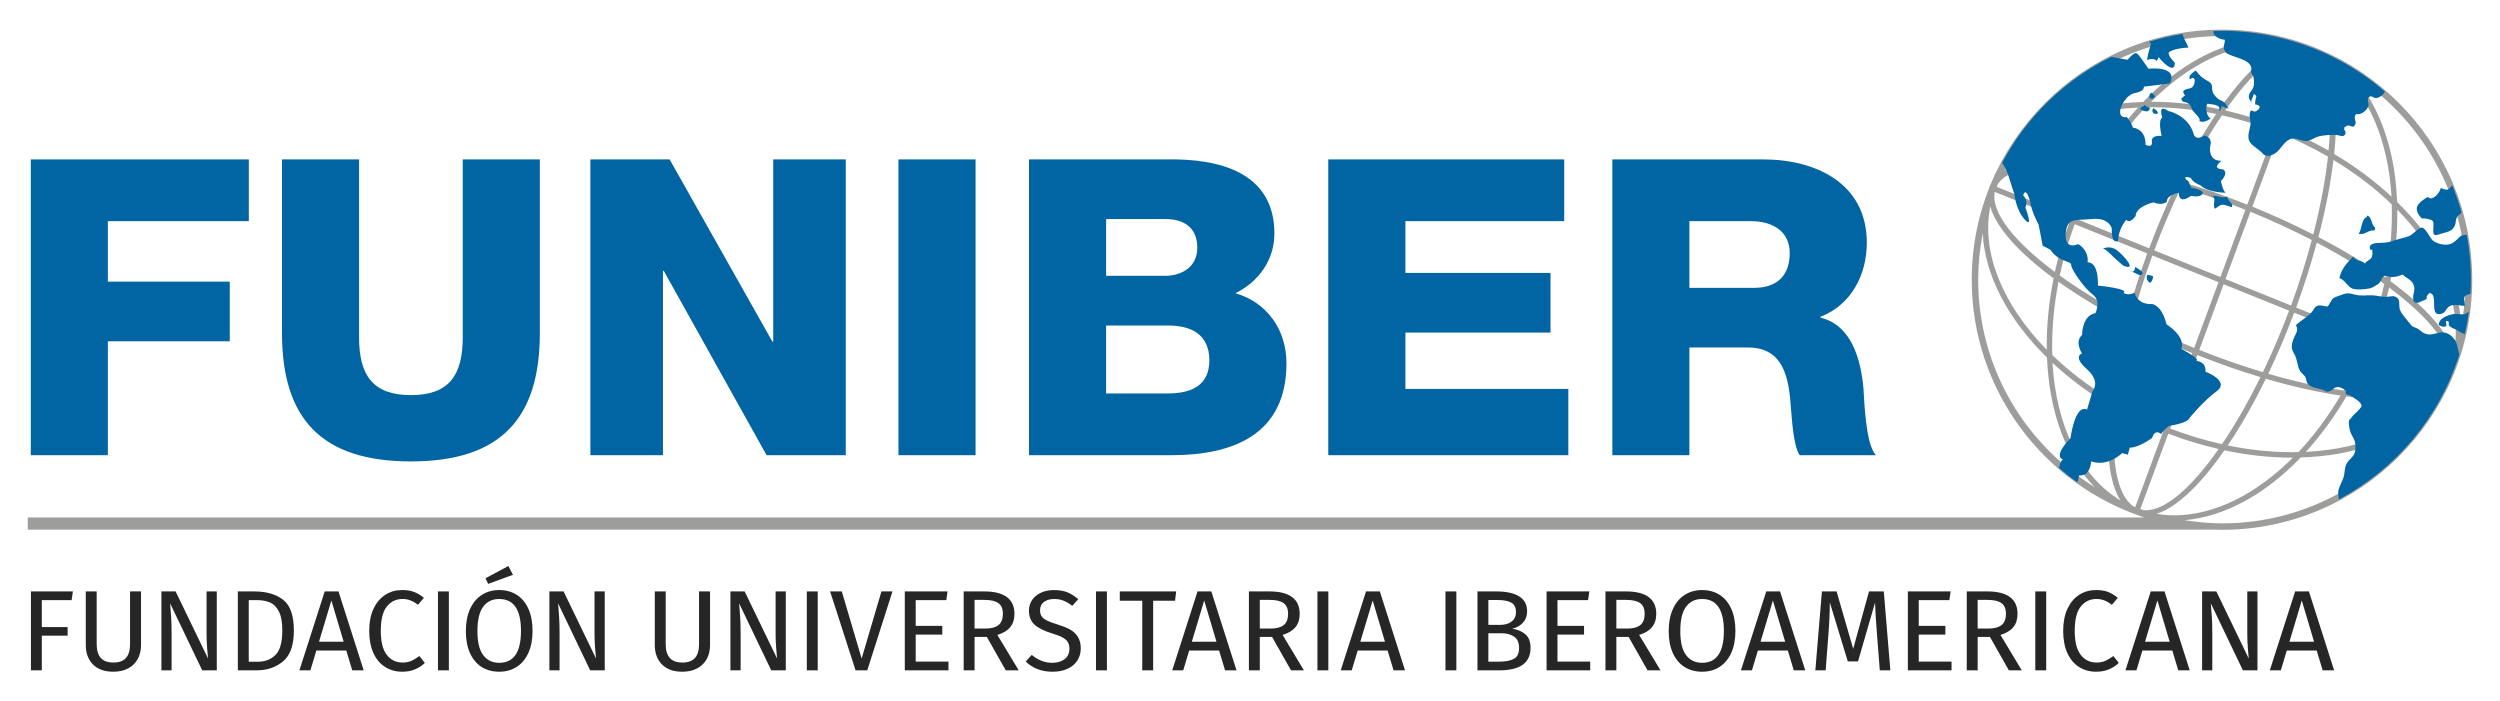
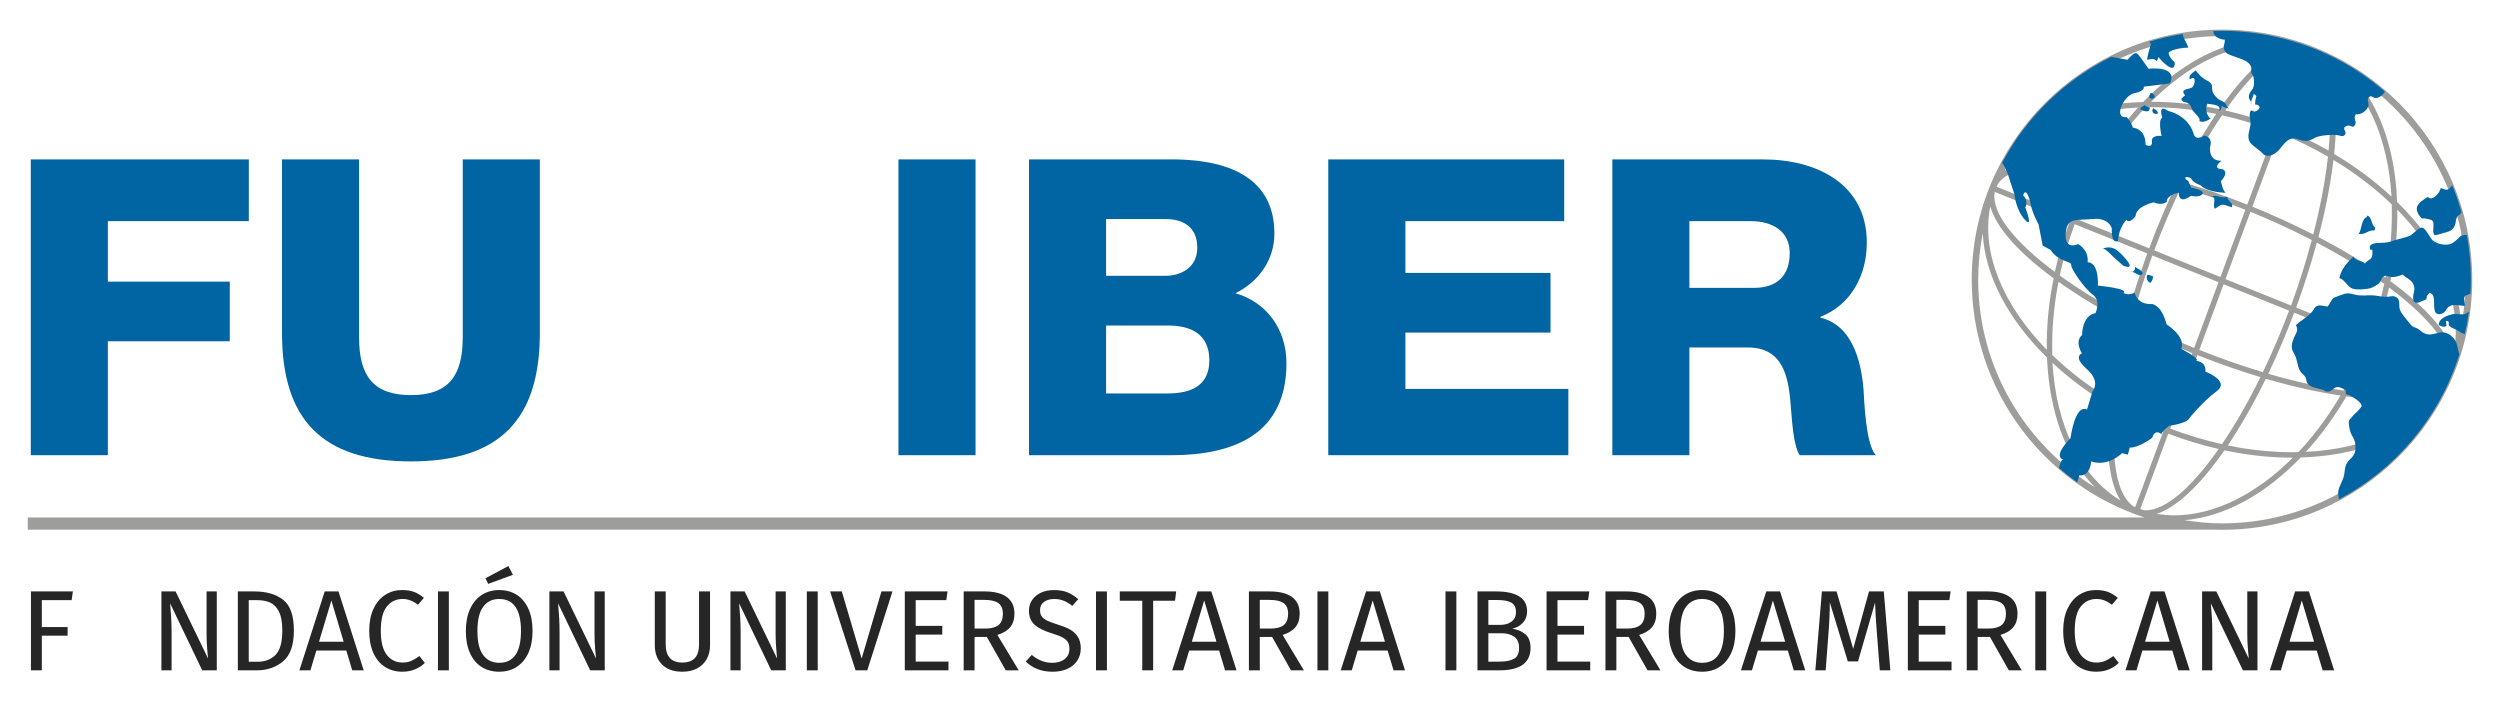
<svg xmlns="http://www.w3.org/2000/svg" width="221" height="62" viewBox="0 0 221 62" fill="none">
  <path d="M2.735 59.258V52.282H6.443L6.332 53.051H3.697V55.43H5.977V56.191H3.697V59.258H2.735Z" fill="#262626" />
-   <path d="M12.468 57.021C12.468 57.486 12.373 57.896 12.181 58.25C11.987 58.605 11.707 58.881 11.339 59.081C10.971 59.28 10.531 59.38 10.018 59.38C9.24 59.38 8.641 59.166 8.217 58.736C7.797 58.309 7.583 57.736 7.583 57.021V52.282H8.546V56.95C8.546 57.489 8.67 57.895 8.912 58.164C9.154 58.434 9.522 58.568 10.017 58.568C10.516 58.568 10.887 58.435 11.129 58.17C11.373 57.902 11.495 57.497 11.495 56.95V52.282H12.467V57.021H12.468Z" fill="#262626" />
  <path d="M19.162 59.258H17.876L15.038 53.336C15.079 53.802 15.111 54.232 15.134 54.627C15.158 55.022 15.169 55.499 15.169 56.059V59.258H14.269V52.282H15.524L18.393 58.216C18.373 58.039 18.346 57.734 18.311 57.294C18.277 56.855 18.26 56.452 18.26 56.09V52.282H19.163V59.258H19.162Z" fill="#262626" />
-   <path d="M25.022 53.016C25.66 53.507 25.979 54.412 25.979 55.735C25.979 57.024 25.66 57.934 25.022 58.463C24.385 58.993 23.608 59.258 22.696 59.258H21.025V52.282H22.485C23.54 52.282 24.385 52.526 25.022 53.016ZM21.989 53.052V58.499H22.77C23.416 58.499 23.946 58.3 24.349 57.901C24.753 57.502 24.956 56.779 24.956 55.734C24.956 54.999 24.851 54.433 24.644 54.038C24.435 53.644 24.168 53.38 23.844 53.249C23.519 53.116 23.138 53.051 22.697 53.051H21.989V53.052Z" fill="#262626" />
+   <path d="M25.022 53.016C25.66 53.507 25.979 54.412 25.979 55.735C25.979 57.024 25.66 57.934 25.022 58.463C24.385 58.993 23.608 59.258 22.696 59.258H21.025V52.282H22.485C23.54 52.282 24.385 52.526 25.022 53.016ZM21.989 53.052V58.499H22.77C23.416 58.499 23.946 58.3 24.349 57.901C24.753 57.502 24.956 56.779 24.956 55.734C24.956 54.999 24.851 54.433 24.644 54.038C24.435 53.644 24.168 53.38 23.844 53.249C23.519 53.116 23.138 53.051 22.697 53.051H21.989Z" fill="#262626" />
  <path d="M31.14 59.258L30.612 57.506H27.966L27.44 59.258H26.467L28.705 52.282H29.922L32.151 59.258H31.14ZM28.201 56.728H30.379L29.294 53.083L28.201 56.728Z" fill="#262626" />
  <path d="M36.595 52.322C36.884 52.431 37.173 52.606 37.473 52.849L36.945 53.466C36.519 53.122 36.071 52.949 35.597 52.949C35.016 52.949 34.548 53.173 34.194 53.618C33.84 54.063 33.662 54.779 33.662 55.764C33.662 56.723 33.838 57.431 34.188 57.886C34.539 58.34 35.005 58.568 35.585 58.568C35.885 58.568 36.143 58.519 36.366 58.418C36.591 58.316 36.826 58.175 37.076 57.993L37.552 58.599C37.336 58.823 37.061 59.008 36.72 59.156C36.384 59.305 35.997 59.38 35.556 59.38C34.99 59.38 34.484 59.239 34.042 58.96C33.599 58.679 33.254 58.269 33.008 57.725C32.762 57.181 32.638 56.528 32.638 55.766C32.638 55.003 32.768 54.35 33.024 53.806C33.28 53.262 33.628 52.852 34.067 52.577C34.505 52.299 34.994 52.16 35.534 52.16C35.955 52.16 36.307 52.215 36.595 52.322Z" fill="#262626" />
  <path d="M39.679 52.282V59.258H38.716V52.282H39.679Z" fill="#262626" />
  <path d="M45.675 52.58C46.117 52.86 46.461 53.271 46.708 53.812C46.953 54.352 47.078 55.007 47.078 55.774C47.078 56.532 46.953 57.179 46.708 57.719C46.46 58.26 46.117 58.67 45.675 58.954C45.233 59.238 44.718 59.38 44.13 59.38C43.542 59.38 43.027 59.241 42.583 58.966C42.142 58.689 41.797 58.28 41.55 57.74C41.303 57.199 41.181 56.549 41.181 55.786C41.181 55.037 41.304 54.389 41.55 53.842C41.797 53.296 42.144 52.879 42.587 52.592C43.035 52.305 43.547 52.16 44.13 52.16C44.718 52.16 45.233 52.301 45.675 52.58ZM42.711 53.64C42.373 54.098 42.204 54.815 42.204 55.786C42.204 56.752 42.374 57.46 42.715 57.913C43.058 58.365 43.529 58.592 44.13 58.592C45.413 58.592 46.055 57.653 46.055 55.775C46.055 53.892 45.413 52.951 44.13 52.951C43.523 52.95 43.049 53.18 42.711 53.64ZM44.939 50.035L45.344 50.814L43.154 51.616L42.915 51.119L44.939 50.035Z" fill="#262626" />
  <path d="M53.458 59.258H52.172L49.335 53.336C49.376 53.802 49.407 54.232 49.431 54.627C49.454 55.022 49.466 55.499 49.466 56.059V59.258H48.565V52.282H49.821L52.69 58.216C52.669 58.039 52.642 57.734 52.607 57.294C52.573 56.855 52.556 56.452 52.556 56.09V52.282H53.459V59.258H53.458Z" fill="#262626" />
  <path d="M62.77 57.021C62.77 57.486 62.672 57.896 62.482 58.25C62.288 58.605 62.007 58.881 61.638 59.081C61.27 59.28 60.829 59.38 60.317 59.38C59.54 59.38 58.939 59.166 58.518 58.736C58.096 58.309 57.883 57.736 57.883 57.021V52.282H58.848V56.95C58.848 57.489 58.968 57.895 59.212 58.164C59.453 58.434 59.823 58.568 60.316 58.568C60.816 58.568 61.186 58.435 61.431 58.17C61.675 57.902 61.795 57.497 61.795 56.95V52.282H62.768V57.021H62.77Z" fill="#262626" />
  <path d="M69.463 59.258H68.176L65.34 53.336C65.379 53.802 65.412 54.232 65.436 54.627C65.46 55.022 65.472 55.499 65.472 56.059V59.258H64.57V52.282H65.828L68.693 58.216C68.672 58.039 68.645 57.734 68.615 57.294C68.581 56.855 68.564 56.452 68.564 56.09V52.282H69.464V59.258H69.463Z" fill="#262626" />
  <path d="M72.286 52.282V59.258H71.323V52.282H72.286Z" fill="#262626" />
  <path d="M78.895 52.282L76.666 59.258H75.633L73.382 52.282H74.415L76.169 58.216L77.92 52.282H78.895Z" fill="#262626" />
  <path d="M83.765 52.282L83.654 53.051H80.948V55.328H83.297V56.099H80.948V58.487H83.844V59.256H79.984V52.28H83.765V52.282Z" fill="#262626" />
  <path d="M87.236 56.302H86.152V59.258H85.189V52.282H87.024C87.893 52.282 88.555 52.448 89.002 52.779C89.453 53.11 89.678 53.601 89.678 54.255C89.678 54.742 89.552 55.138 89.303 55.441C89.054 55.745 88.677 55.973 88.168 56.128L90.053 59.256H88.909L87.236 56.302ZM87.123 55.564C87.629 55.564 88.013 55.46 88.269 55.254C88.526 55.047 88.655 54.715 88.655 54.255C88.655 53.824 88.524 53.512 88.263 53.321C88.004 53.128 87.588 53.031 87.013 53.031H86.151V55.564H87.123Z" fill="#262626" />
  <path d="M94.353 52.359C94.682 52.49 95.005 52.694 95.314 52.97L94.788 53.558C94.526 53.349 94.265 53.196 94.013 53.098C93.761 52.999 93.488 52.951 93.197 52.951C92.833 52.951 92.532 53.036 92.297 53.203C92.058 53.372 91.94 53.62 91.94 53.944C91.94 54.146 91.982 54.317 92.063 54.455C92.145 54.594 92.296 54.721 92.512 54.836C92.733 54.95 93.053 55.069 93.472 55.199C93.911 55.334 94.275 55.479 94.568 55.634C94.857 55.79 95.092 56.005 95.27 56.277C95.45 56.551 95.54 56.898 95.54 57.316C95.54 57.72 95.438 58.079 95.239 58.388C95.04 58.699 94.753 58.943 94.379 59.117C94.004 59.294 93.56 59.381 93.045 59.381C92.08 59.381 91.29 59.081 90.675 58.479L91.202 57.893C91.485 58.122 91.773 58.297 92.063 58.413C92.354 58.531 92.677 58.592 93.035 58.592C93.471 58.592 93.826 58.484 94.11 58.272C94.393 58.061 94.536 57.752 94.536 57.345C94.536 57.117 94.493 56.925 94.405 56.775C94.314 56.622 94.164 56.485 93.953 56.364C93.739 56.244 93.433 56.121 93.026 56C92.311 55.783 91.787 55.524 91.454 55.22C91.124 54.915 90.958 54.505 90.958 53.985C90.958 53.633 91.05 53.321 91.239 53.042C91.423 52.767 91.683 52.552 92.017 52.395C92.352 52.241 92.731 52.163 93.157 52.163C93.622 52.16 94.023 52.226 94.353 52.359Z" fill="#262626" />
  <path d="M97.85 52.282V59.258H96.885V52.282H97.85Z" fill="#262626" />
  <path d="M103.975 52.282L103.874 53.102H101.939V59.257H100.976V53.102H98.988V52.282H103.975Z" fill="#262626" />
  <path d="M108.296 59.258L107.767 57.506H105.124L104.598 59.258H103.625L105.863 52.282H107.08L109.308 59.258H108.296ZM105.358 56.728H107.536L106.451 53.083L105.358 56.728Z" fill="#262626" />
  <path d="M112.452 56.302H111.367V59.258H110.403V52.282H112.238C113.107 52.282 113.768 52.448 114.217 52.779C114.668 53.11 114.892 53.601 114.892 54.255C114.892 54.742 114.767 55.138 114.518 55.441C114.267 55.745 113.889 55.973 113.383 56.128L115.265 59.256H114.123L112.452 56.302ZM112.338 55.564C112.846 55.564 113.228 55.46 113.485 55.254C113.739 55.047 113.868 54.715 113.868 54.255C113.868 53.824 113.737 53.512 113.478 53.321C113.218 53.128 112.801 53.031 112.226 53.031H111.367V55.564H112.338Z" fill="#262626" />
  <path d="M117.425 52.282V59.258H116.462V52.282H117.425Z" fill="#262626" />
  <path d="M123.19 59.258L122.663 57.506H120.021L119.492 59.258H118.52L120.759 52.282H121.978L124.203 59.258H123.19ZM120.252 56.728H122.43L121.345 53.083L120.252 56.728Z" fill="#262626" />
  <path d="M128.742 52.282V59.258H127.78V52.282H128.742Z" fill="#262626" />
  <path d="M134.855 56.079C135.15 56.337 135.299 56.734 135.299 57.274C135.299 58.596 134.379 59.258 132.534 59.258H130.608V52.282H132.259C133.145 52.282 133.822 52.427 134.29 52.718C134.76 53.008 134.997 53.449 134.997 54.044C134.997 54.448 134.87 54.786 134.614 55.056C134.363 55.326 134.052 55.498 133.687 55.572C134.169 55.655 134.556 55.822 134.855 56.079ZM131.571 53.04V55.239H132.626C133.029 55.239 133.363 55.141 133.621 54.945C133.884 54.749 134.013 54.472 134.013 54.114C134.013 53.71 133.877 53.43 133.603 53.275C133.332 53.119 132.915 53.04 132.36 53.04H131.571ZM133.837 58.236C134.137 58.067 134.286 57.747 134.286 57.274C134.286 56.815 134.14 56.484 133.85 56.282C133.558 56.079 133.18 55.978 132.714 55.978H131.57V58.489H132.533C133.101 58.489 133.534 58.405 133.837 58.236Z" fill="#262626" />
  <path d="M140.496 52.282L140.387 53.051H137.681V55.328H140.03V56.099H137.681V58.487H140.576V59.256H136.716V52.28H140.496V52.282Z" fill="#262626" />
  <path d="M143.969 56.302H142.885V59.258H141.922V52.282H143.756C144.629 52.282 145.291 52.448 145.738 52.779C146.185 53.11 146.414 53.601 146.414 54.255C146.414 54.742 146.287 55.138 146.036 55.441C145.787 55.745 145.407 55.973 144.901 56.128L146.787 59.256H145.642L143.969 56.302ZM143.858 55.564C144.365 55.564 144.749 55.46 145.003 55.254C145.261 55.047 145.388 54.715 145.388 54.255C145.388 53.824 145.259 53.512 144.998 53.321C144.738 53.128 144.319 53.031 143.746 53.031H142.885V55.564H143.858Z" fill="#262626" />
  <path d="M152.009 52.58C152.45 52.86 152.793 53.271 153.042 53.812C153.286 54.352 153.411 55.007 153.411 55.774C153.411 56.532 153.286 57.179 153.042 57.719C152.793 58.26 152.45 58.67 152.009 58.954C151.568 59.238 151.051 59.38 150.462 59.38C149.875 59.38 149.361 59.241 148.918 58.966C148.476 58.689 148.128 58.28 147.884 57.74C147.636 57.199 147.512 56.549 147.512 55.786C147.512 55.037 147.636 54.389 147.884 53.842C148.128 53.296 148.478 52.879 148.921 52.592C149.367 52.305 149.881 52.16 150.462 52.16C151.051 52.16 151.568 52.301 152.009 52.58ZM149.046 53.64C148.705 54.098 148.538 54.815 148.538 55.786C148.538 56.752 148.706 57.46 149.051 57.913C149.391 58.365 149.862 58.592 150.463 58.592C151.747 58.592 152.391 57.654 152.391 55.775C152.391 53.892 151.748 52.951 150.463 52.951C149.856 52.95 149.382 53.18 149.046 53.64Z" fill="#262626" />
  <path d="M158.57 59.258L158.045 57.506H155.398L154.871 59.258H153.898L156.138 52.282H157.356L159.585 59.258H158.57ZM155.631 56.728H157.809L156.724 53.083L155.631 56.728Z" fill="#262626" />
  <path d="M167.106 59.258H166.174L165.929 56.109C165.828 54.875 165.771 53.927 165.757 53.265L164.248 58.469H163.346L161.756 53.254C161.756 54.098 161.712 55.072 161.623 56.18L161.389 59.258H160.477L161.056 52.282H162.354L163.822 57.355L165.221 52.282H166.527L167.106 59.258Z" fill="#262626" />
  <path d="M172.436 52.282L172.325 53.051H169.617V55.328H171.97V56.099H169.617V58.487H172.516V59.256H168.654V52.28H172.436V52.282Z" fill="#262626" />
  <path d="M175.909 56.302H174.826V59.258H173.861V52.282H175.696C176.566 52.282 177.227 52.448 177.675 52.779C178.126 53.11 178.35 53.601 178.35 54.255C178.35 54.742 178.224 55.138 177.977 55.441C177.726 55.745 177.348 55.973 176.842 56.128L178.724 59.256H177.582L175.909 56.302ZM175.796 55.564C176.303 55.564 176.684 55.46 176.942 55.254C177.197 55.047 177.326 54.715 177.326 54.255C177.326 53.824 177.195 53.512 176.936 53.321C176.675 53.128 176.259 53.031 175.683 53.031H174.825V55.564H175.796Z" fill="#262626" />
  <path d="M180.885 52.282V59.258H179.92V52.282H180.885Z" fill="#262626" />
  <path d="M186.338 52.322C186.626 52.431 186.917 52.606 187.215 52.849L186.688 53.466C186.263 53.122 185.811 52.949 185.34 52.949C184.759 52.949 184.292 53.173 183.938 53.618C183.584 54.063 183.406 54.779 183.406 55.764C183.406 56.723 183.581 57.431 183.933 57.886C184.285 58.34 184.749 58.568 185.33 58.568C185.628 58.568 185.888 58.519 186.111 58.418C186.332 58.316 186.571 58.175 186.822 57.993L187.297 58.599C187.08 58.823 186.804 59.008 186.465 59.156C186.129 59.305 185.74 59.38 185.299 59.38C184.732 59.38 184.227 59.239 183.785 58.96C183.343 58.679 183.001 58.269 182.752 57.725C182.508 57.181 182.385 56.528 182.385 55.766C182.385 55.003 182.512 54.35 182.768 53.806C183.027 53.262 183.372 52.852 183.811 52.577C184.249 52.299 184.741 52.16 185.281 52.16C185.699 52.16 186.053 52.215 186.338 52.322Z" fill="#262626" />
  <path d="M192.56 59.258L192.032 57.506H189.388L188.862 59.258H187.89L190.127 52.282H191.343L193.572 59.258H192.56ZM189.621 56.728H191.798L190.715 53.083L189.621 56.728Z" fill="#262626" />
  <path d="M199.56 59.258H198.272L195.437 53.336C195.477 53.802 195.51 54.232 195.532 54.627C195.555 55.022 195.567 55.499 195.567 56.059V59.258H194.666V52.282H195.924L198.789 58.216C198.772 58.039 198.745 57.734 198.711 57.294C198.677 56.855 198.66 56.452 198.66 56.09V52.282H199.56V59.258Z" fill="#262626" />
  <path d="M205.323 59.258L204.794 57.506H202.151L201.625 59.258H200.652L202.89 52.282H204.108L206.337 59.258H205.323ZM202.386 56.728H204.563L203.478 53.083L202.386 56.728Z" fill="#262626" />
  <path d="M196.424 2.62C184.225 2.62 174.302 12.538 174.302 24.728C174.302 34.526 180.715 42.851 189.564 45.741H2.455V46.82H195.807C196.013 46.826 196.216 46.835 196.424 46.835C208.62 46.835 218.545 36.917 218.545 24.728C218.545 12.538 208.62 2.62 196.424 2.62ZM210.9 13.732C211.169 14.903 211.336 16.126 211.413 17.384C209.92 15.994 208.215 14.723 206.339 13.611C206.734 9.809 206.42 6.839 205.392 5.221C208.058 6.813 209.993 9.76 210.9 13.732ZM190.638 45.423C192.421 44.866 194.532 42.843 196.639 39.81C198.659 40.236 200.669 40.457 202.614 40.457C202.639 40.457 202.663 40.456 202.687 40.456C199.487 43.655 195.788 45.554 192.198 45.554C191.669 45.554 191.147 45.506 190.638 45.423ZM196.117 24.945L193.963 30.759C192.035 29.976 190.2 29.124 188.486 28.238C188.975 26.405 189.566 24.508 190.267 22.584L196.117 24.945ZM190.437 22.132C191.168 20.173 191.967 18.304 192.809 16.558C194.658 17.113 196.563 17.773 198.489 18.543L196.286 24.49L190.437 22.132ZM196.568 25.126L202.355 27.462C201.64 29.37 200.859 31.192 200.037 32.897C198.206 32.347 196.323 31.695 194.417 30.933L196.568 25.126ZM196.736 24.671L198.94 18.72C200.849 19.497 202.663 20.34 204.36 21.217C203.865 23.081 203.262 25.011 202.547 26.966C202.542 26.98 202.535 26.994 202.53 27.009L196.736 24.671ZM199.11 18.267L201.517 11.765C201.568 11.786 201.62 11.804 201.673 11.825C203.119 12.413 204.49 13.094 205.793 13.846C205.56 15.938 205.123 18.268 204.49 20.729C202.812 19.871 201.016 19.043 199.11 18.267ZM198.658 18.09C196.748 17.328 194.861 16.673 193.022 16.12C194.116 13.896 195.268 11.892 196.426 10.191C197.98 10.537 199.533 11.006 201.065 11.594L198.658 18.09ZM192.548 15.976C190.213 15.295 187.985 14.793 185.939 14.492C187.046 12.62 188.299 10.932 189.655 9.494C189.849 9.489 190.037 9.479 190.23 9.479C192.082 9.479 193.989 9.681 195.911 10.073C194.766 11.774 193.629 13.767 192.548 15.976ZM192.33 16.415C191.504 18.145 190.715 20.002 189.988 21.95L183.584 19.367C184.186 17.804 184.885 16.317 185.672 14.937C187.724 15.225 189.974 15.729 192.33 16.415ZM189.816 22.403C189.117 24.324 188.527 26.2 188.038 28.006C185.795 26.823 183.784 25.585 182.08 24.355C182.394 22.898 182.813 21.423 183.353 19.947C183.369 19.903 183.389 19.861 183.405 19.818L189.816 22.403ZM187.9 28.497C187.257 30.943 186.819 33.236 186.572 35.313C184.631 34.14 182.902 32.812 181.423 31.383C181.358 29.323 181.535 27.144 181.973 24.912C183.674 26.12 185.665 27.332 187.9 28.497ZM188.357 28.727C190.051 29.59 191.86 30.427 193.785 31.21C193.789 31.212 193.793 31.213 193.797 31.215L191.388 37.713C191.316 37.684 191.241 37.658 191.17 37.629C189.715 37.038 188.344 36.357 187.053 35.61C187.289 33.517 187.725 31.188 188.357 28.727ZM194.249 31.389C196.135 32.14 198.005 32.791 199.824 33.336C198.733 35.559 197.58 37.563 196.424 39.262C194.889 38.921 193.354 38.459 191.843 37.882L194.249 31.389ZM202.614 39.974C200.764 39.974 198.855 39.772 196.935 39.378C198.082 37.68 199.219 35.69 200.298 33.481C202.628 34.164 204.858 34.665 206.904 34.965C205.797 36.835 204.546 38.521 203.188 39.958C202.998 39.965 202.81 39.974 202.614 39.974ZM200.513 33.041C201.323 31.352 202.092 29.541 202.807 27.642L209.21 30.225C208.614 31.737 207.938 33.178 207.175 34.52C205.123 34.23 202.871 33.726 200.513 33.041ZM202.98 27.191C202.987 27.17 202.994 27.151 203.002 27.133C203.713 25.183 204.31 23.281 204.807 21.449C207.05 22.63 209.064 23.87 210.765 25.101C210.449 26.571 210.031 28.047 209.492 29.512C209.461 29.601 209.422 29.687 209.388 29.775L202.98 27.191ZM204.947 20.958C205.59 18.51 206.029 16.215 206.275 14.139C208.195 15.296 209.931 16.616 211.428 18.068C211.499 20.159 211.311 22.339 210.874 24.547C209.173 23.335 207.186 22.121 204.947 20.958ZM204.193 4.663C205.742 5.625 206.274 8.874 205.844 13.311C204.582 12.592 203.249 11.942 201.856 11.377C201.799 11.353 201.741 11.334 201.684 11.311L204.153 4.647C204.166 4.652 204.18 4.657 204.193 4.663ZM203.378 4.365C203.484 4.401 203.593 4.443 203.698 4.481L201.232 11.139C199.741 10.566 198.228 10.106 196.714 9.761C199.063 6.406 201.39 4.346 203.158 4.346C203.233 4.346 203.305 4.356 203.378 4.365ZM202.205 4.034C200.42 4.591 198.314 6.612 196.206 9.646C194.188 9.22 192.178 8.997 190.231 8.997C190.206 8.997 190.182 8.999 190.157 8.999C193.357 5.802 197.053 3.904 200.644 3.904C201.172 3.903 201.696 3.95 202.205 4.034ZM196.424 3.19C197.554 3.19 198.658 3.303 199.742 3.473C196.179 3.769 192.566 5.78 189.459 9.014C184.807 9.154 180.963 10.53 178.446 12.875C182.309 7.047 188.921 3.19 196.424 3.19ZM189.006 9.51C187.7 10.943 186.49 12.588 185.424 14.414C184.15 14.247 182.952 14.155 181.858 14.155C179.808 14.155 178.248 14.467 177.219 15.067C179.347 11.783 183.58 9.772 189.006 9.51ZM176.597 16.29C177.288 15.226 179.125 14.64 181.858 14.64C182.873 14.64 183.985 14.725 185.159 14.872C184.398 16.221 183.722 17.668 183.133 19.186L176.508 16.514C176.54 16.439 176.566 16.363 176.597 16.29ZM176.334 16.988C176.336 16.981 176.338 16.975 176.339 16.967L182.956 19.635C182.937 19.684 182.916 19.73 182.899 19.78C182.376 21.202 181.963 22.628 181.648 24.036C178.064 21.367 176.006 18.785 176.334 16.988ZM175.941 18.247C176.449 20.101 178.448 22.335 181.542 24.604C181.102 26.775 180.903 28.897 180.936 30.921C177.062 26.968 175.121 22.34 175.941 18.247ZM174.872 24.728C174.872 23.322 175.016 21.95 175.274 20.619C175.448 24.318 177.514 28.229 180.953 31.608C181.15 36.353 182.614 40.458 185.177 43.065C179.008 39.273 174.872 32.482 174.872 24.728ZM181.437 32.073C182.911 33.447 184.613 34.721 186.508 35.85C186.112 39.651 186.424 42.62 187.452 44.239C183.886 42.101 181.765 37.576 181.437 32.073ZM188.64 44.789C187.1 43.816 186.572 40.57 187.002 36.142C188.254 36.858 189.583 37.507 190.989 38.078C191.065 38.108 191.146 38.134 191.22 38.165L188.753 44.831C188.716 44.815 188.678 44.804 188.64 44.789ZM189.206 44.997L191.674 38.338C193.145 38.898 194.638 39.351 196.13 39.691C193.781 43.049 191.452 45.112 189.683 45.112C189.681 45.112 189.681 45.112 189.681 45.112C189.608 45.112 189.542 45.101 189.474 45.095C189.385 45.065 189.296 45.029 189.206 44.997ZM196.424 46.266C195.29 46.266 194.188 46.152 193.103 45.984C196.663 45.687 200.278 43.674 203.385 40.44C208.039 40.301 211.887 38.923 214.405 36.574C210.543 42.406 203.929 46.266 196.424 46.266ZM203.84 39.944C205.146 38.511 206.354 36.866 207.423 35.041C208.693 35.211 209.892 35.302 210.986 35.302C210.986 35.302 210.986 35.302 210.988 35.302C213.032 35.302 214.591 34.991 215.619 34.394C213.492 37.674 209.26 39.682 203.84 39.944ZM216.248 33.166C215.558 34.23 213.722 34.819 210.988 34.819C210.986 34.819 210.986 34.819 210.986 34.819C209.972 34.819 208.859 34.731 207.687 34.584C208.425 33.275 209.082 31.873 209.658 30.407L216.287 33.079C216.273 33.108 216.259 33.138 216.248 33.166ZM216.511 32.468C216.49 32.521 216.475 32.574 216.452 32.625L209.837 29.955C209.872 29.862 209.914 29.772 209.945 29.679C210.464 28.263 210.88 26.839 211.198 25.419C214.784 28.087 216.838 30.671 216.511 32.468ZM216.903 31.207C216.397 29.353 214.401 27.121 211.307 24.853C211.746 22.706 211.952 20.583 211.921 18.535C212.813 19.445 213.612 20.402 214.306 21.397C216.638 24.743 217.52 28.16 216.903 31.207ZM214.702 21.12C213.907 19.976 212.958 18.889 211.906 17.856C211.848 16.395 211.68 14.974 211.37 13.624C210.685 10.609 209.418 8.156 207.692 6.405C213.849 10.2 217.973 16.984 217.973 24.728C217.973 26.108 217.83 27.453 217.581 28.761C217.457 26.29 216.489 23.679 214.702 21.12Z" fill="#9D9D9C" />
  <path fill-rule="evenodd" clip-rule="evenodd" d="M194.962 32.855C195.032 31.906 194.121 31.906 194.121 31.906C194.635 31.8 192.83 30.836 192.83 30.836C193.241 29.733 191.523 28.674 191.523 28.674C191.077 26.919 190.24 26.877 190.24 26.877C188.89 26.947 188.691 25.865 188.691 25.865C188.243 26.17 187.709 25.908 187.709 25.908C188.3 25.516 185.457 25.248 185.457 25.248C185.506 23.021 184.546 23.194 184.546 23.194C184.667 22.071 183.706 21.575 183.706 21.575C183.706 21.575 182.514 22.17 182.609 20.681C182.7 19.189 183.459 19.51 184.953 19.361C186.449 19.214 186.68 20.182 186.68 20.182C186.644 21.687 187.23 21.297 187.23 21.297C187.301 20.105 187.97 19.433 187.97 19.433C188.288 19.82 188.784 19.104 188.784 19.104C188.836 18.209 190.376 17.889 190.376 17.889C191.144 18.214 191.545 17.834 191.545 17.834C191.525 17.224 192.607 17.025 192.607 17.025C192.603 18.174 193.684 17.308 193.684 17.308C193.684 17.308 194.417 17.505 194.695 17.154C194.971 16.804 193.694 16.585 193.694 16.585L193.471 16.043C192.615 15.391 193.678 15.733 193.678 15.733C193.813 16.134 194.532 16.382 194.532 16.382C195.15 17.032 196.786 17.041 196.786 17.041C196.505 16.967 196.331 16.009 196.331 16.009C197.098 15.185 196.486 14.964 196.486 14.964C195.407 14.919 196.384 14.209 196.384 14.209C195.215 14.266 195.362 13.028 195.362 13.028C195.674 12.081 194.851 11.986 194.851 11.986C193.978 12.542 193.89 11.732 193.89 11.732C193.34 10.13 191.672 9.81 191.672 9.81C190.699 9.128 191.149 10.401 191.149 10.401C190.735 10.594 191.087 12.017 191.087 12.017C191.087 12.017 190.148 11.893 190.224 12.517C190.302 13.143 189.665 12.796 189.665 12.796C189.687 11.345 188.548 11.288 188.548 11.288C188.388 10.758 188.005 10.355 188.005 10.355C186.756 10.508 187.735 8.405 188.692 8.234C189.645 8.063 189.51 7.661 189.51 7.661L191.829 7.37C192.562 5.744 189.931 6.08 189.931 6.08C189.481 5.475 189.062 4.758 188.839 4.699C188.611 4.637 188.075 5.285 188.075 5.285L186.634 5.025C182.584 7.036 179.17 10.277 176.983 14.402C177.405 14.901 177.706 16.051 177.706 16.051L178.078 17.18C178.078 17.18 178.196 18.546 178.999 19.421C179.794 20.299 179.04 18.344 179.04 18.344C179.335 17.695 178.846 17.263 178.846 17.263C179.124 16.428 179.474 17.852 179.474 17.852C179.567 18.663 180.216 19.865 180.216 19.865L180.574 21.718L181.262 22.083C182.002 23.187 183.127 23.06 183.092 23.415C183.061 23.77 184.242 25.478 185.001 26.042C185.765 26.608 185.239 27.68 185.239 27.68C184.027 27.904 184.058 29.61 184.058 29.61C183.355 30.21 184.05 31.245 184.05 31.245C184.05 31.245 183.191 31.498 184.475 32.627C185.748 33.753 184.985 34.582 184.985 34.582L184.49 36.209C183.418 35.685 183.035 38.732 183.035 38.732C181.363 40.473 182.41 40.625 182.41 40.625C182.217 40.614 182.084 41.06 182.014 41.368C182.531 41.816 183.072 42.241 183.638 42.642L183.8 42.024C184.811 42.109 184.857 40.787 184.857 40.787C186.354 41.305 187.597 40.057 187.597 40.057L188.104 40.194L188.268 39.57C189.053 39.597 190.256 38.706 190.256 38.706C190.485 37.854 191.074 38.377 191.074 38.377C191.076 38.131 191.748 37.644 191.748 37.644C193.516 37.384 193.579 36.917 193.579 36.917C193.579 36.917 194.752 35.469 195.957 34.579C197.167 33.681 194.962 32.855 194.962 32.855Z" fill="#0065A2" />
  <path fill-rule="evenodd" clip-rule="evenodd" d="M185.901 21.976C185.901 21.976 186.532 21.657 187.134 22.121C187.74 22.583 189.003 24.009 187.686 23.479L186.805 22.697C186.805 22.697 186.144 21.979 185.901 21.976Z" fill="#0065A2" />
  <path fill-rule="evenodd" clip-rule="evenodd" d="M190.157 8.194C191.091 8.698 189.658 9.035 190.073 8.294L190.157 8.194Z" fill="#0065A2" />
  <path fill-rule="evenodd" clip-rule="evenodd" d="M189.575 9.252C189.658 9.392 189.839 9.486 190.042 9.504C190.03 10.05 189.488 9.812 189.188 9.658C189.24 9.504 189.375 9.401 189.548 9.365" fill="#0065A2" />
  <path fill-rule="evenodd" clip-rule="evenodd" d="M190.494 9.678C190.666 9.769 190.763 9.857 190.753 10.05C190.372 10.145 190.13 9.886 190.363 9.523C190.385 9.699 190.499 9.607 190.605 9.705" fill="#0065A2" />
  <path fill-rule="evenodd" clip-rule="evenodd" d="M193.592 6.676C193.548 6.81 193.519 6.904 193.587 7.023C194.142 6.554 194.086 7.451 193.805 7.709C193.56 7.928 192.625 7.811 193.168 8.432C193.034 8.49 192.967 8.64 192.83 8.704C192.883 9.124 193.166 8.942 193.427 9.137C193.757 9.371 193.626 9.397 193.805 9.717C193.946 9.976 194.612 10.466 194.412 10.701C194.765 10.87 195.106 10.677 195.413 10.49C195.062 10.222 194.926 9.607 195.123 9.169C195.556 9.251 196.422 9.205 196.158 9.838C196.298 9.761 196.386 9.574 196.403 9.372C196.586 9.469 196.824 9.561 197.043 9.594C196.828 9.467 196.817 9.226 196.658 9.079C196.488 8.923 196.264 8.886 196.085 8.75C195.971 8.655 195.832 8.511 195.746 8.386C195.558 8.119 195.644 8.233 195.56 7.929C195.495 7.664 195.624 7.617 195.417 7.344C195.332 7.233 195.057 7.101 194.954 7.04C194.506 6.77 194.445 6.612 194.085 6.224C193.91 6.394 193.829 6.392 193.675 6.581" fill="#0065A2" />
  <path fill-rule="evenodd" clip-rule="evenodd" d="M190.111 3.86C190.138 3.842 190.157 3.823 190.17 3.797C190.042 4.273 189.839 4.812 189.811 5.297C190.101 5.201 190.471 5.153 190.658 5.4C190.687 5.309 190.804 5.174 190.819 5.042C191.004 5.319 192.28 6.69 192.249 5.546C192.04 5.282 191.709 5.019 191.709 4.663C191.936 4.356 193.036 4.204 193.454 4.209C193.288 3.734 193.046 3.473 192.935 3.004C191.938 3.165 190.958 3.392 189.999 3.689C190.024 3.742 190.061 3.8 190.111 3.86Z" fill="#0065A2" />
  <path fill-rule="evenodd" clip-rule="evenodd" d="M199.002 9.031C199 9.102 199.007 9.176 199.036 9.253C199.037 9.157 199.023 9.086 199.002 9.031ZM202.047 3.464C199.918 2.899 197.775 2.671 195.68 2.74C195.556 3.16 196.26 3.518 196.665 3.505C196.72 3.875 196.479 4.018 196.619 4.391C196.756 4.75 197.001 4.793 197.329 4.93C197.909 5.169 198.8 5.31 199.002 5.931C199.055 6.092 198.972 6.263 199.007 6.414C199.046 6.575 199.184 6.663 199.204 6.78C199.261 7.092 199.3 7.43 199.19 7.737C199.1 8.015 198.836 8.127 198.8 8.482C198.77 8.787 198.934 8.839 199.001 9.032C199.02 8.79 199.176 8.564 199.236 8.302C199.292 8.326 199.425 8.44 199.468 8.49C199.39 8.721 199.35 8.984 199.35 9.226C200.03 9.311 199.729 9.771 199.28 9.873C199.182 9.797 199.088 9.797 198.981 9.753C198.723 10.223 198.999 10.584 198.945 11.001C198.885 11.489 198.595 12.055 198.883 12.55C199.053 12.84 199.56 13.138 199.866 13.414C200.129 13.647 200.096 13.723 200.393 13.767C200.693 13.811 201.05 13.634 201.27 13.444C201.607 13.149 201.877 12.634 202.281 12.384C202.82 12.045 203.157 12.4 203.757 12.46C204.224 12.509 204.526 12.173 204.955 12.064C205.417 11.945 206.084 11.898 206.563 11.932C206.848 11.953 207.117 12.168 207.307 11.886C207.504 11.591 206.925 11.366 207.438 11.131C207.819 10.961 208.002 11.48 208.212 10.975C208.336 10.683 207.985 10.423 208.274 10.092C208.716 10.184 209.26 9.756 209.372 9.344C209.42 9.149 209.221 8.779 209.382 8.614C209.621 8.355 209.819 8.686 210.038 8.668C210.333 8.644 210.643 8.419 210.821 8.1C208.37 5.97 205.403 4.354 202.047 3.464Z" fill="#0065A2" />
  <path fill-rule="evenodd" clip-rule="evenodd" d="M195.447 17.291C196.045 17.45 195.532 18.047 195.793 18.458C196.03 18.323 196.196 18.124 196.448 18.099C196.676 18.076 197.052 18.265 197.29 18.315C197.485 17.962 196.908 17.808 196.885 17.372C196.39 17.625 195.891 17.132 195.544 17.378" fill="#0065A2" />
  <path fill-rule="evenodd" clip-rule="evenodd" d="M188.848 23.664C188.852 23.666 189.783 24.142 189.224 24.313C189.034 24.372 188.585 23.96 188.292 24.003C188.6 24.122 188.748 23.868 188.753 23.578" fill="#0065A2" />
  <path fill-rule="evenodd" clip-rule="evenodd" d="M189.893 24.301C190.028 24.299 190.207 24.385 190.333 24.429C190.321 24.664 190.244 24.871 190.07 25.008C189.811 24.859 189.684 24.574 189.836 24.286" fill="#0065A2" />
  <path fill-rule="evenodd" clip-rule="evenodd" d="M214.488 19.332C215.148 19.467 215.15 19.49 215.107 20.192C215.054 20.968 215.265 20.819 215.904 20.628C216.447 20.463 216.772 20.459 217.011 19.923C217.111 19.702 217.066 19.547 217.138 19.336C217.263 18.98 217.347 19.088 217.516 18.879C217.553 18.838 217.578 18.804 217.605 18.775C217.37 17.961 217.097 17.162 216.777 16.386C216.468 16.659 216.53 16.964 215.761 16.615C215.71 17.026 214.977 17.857 214.637 17.404C214.313 17.561 213.76 17.955 213.666 18.295C213.59 18.572 213.717 18.859 213.892 19.083C214.181 19.46 214.049 19.242 214.488 19.332Z" fill="#0065A2" />
  <path fill-rule="evenodd" clip-rule="evenodd" d="M209.226 19.059C209.722 19.13 209.556 19.842 209.964 20.111C209.961 20.205 209.939 20.294 209.898 20.38C209.346 20.294 209.108 20.79 208.497 20.678C208.807 20.302 208.732 19.296 209.249 19.188" fill="#0065A2" />
  <path fill-rule="evenodd" clip-rule="evenodd" d="M213.33 26.445C213.4 26.911 213.774 26.793 214.131 26.602C214.235 26.544 214.407 26.519 214.488 26.439C214.551 26.371 214.484 26.178 214.568 26.123C214.702 26.035 214.68 25.774 214.968 25.979C215.457 26.332 214.758 28.07 215.848 27.732C216.23 27.617 216.209 27.214 216.624 27.029C216.986 26.869 217.51 27.038 217.89 27.04C217.926 26.831 217.766 26.442 217.86 26.253C217.942 26.08 218.172 26.033 218.387 25.977C218.493 24.207 218.377 22.462 218.064 20.767C217.919 20.765 217.781 20.772 217.67 20.809C217.396 20.907 217.46 20.94 217.239 21.14C216.887 21.446 216.693 21.635 216.181 21.63C215.789 21.628 215.379 21.506 215.066 21.263C214.822 21.071 214.449 20.194 214.14 20.128C213.838 20.06 213.292 20.742 212.992 20.86C212.584 21.02 212.1 21.102 211.696 21.24C211.198 21.417 210.913 21.468 210.389 21.469C210.054 21.471 209.228 21.521 209.569 22.113C209.599 22.102 209.681 22.06 209.709 22.053C209.707 22.34 209.773 22.526 209.632 22.787C209.53 22.981 209.184 23.05 209.072 23.307C208.784 22.985 208.245 23.12 208.031 22.685C207.47 23.252 206.999 23.713 206.801 24.584C207.278 24.716 207.509 25.342 207.94 25.507C208.314 25.647 209.162 25.577 209.543 25.478C209.709 25.436 210.073 25.225 210.241 25.099C210.468 24.94 210.519 24.542 210.711 24.429C210.947 24.291 211.199 24.49 211.438 24.49C211.808 24.49 212.045 24.404 212.393 24.265C212.69 24.576 213.117 24.69 213.325 25.093C213.598 25.611 213.253 25.972 213.33 26.445Z" fill="#0065A2" />
  <path fill-rule="evenodd" clip-rule="evenodd" d="M218.245 27.527C218.161 27.61 218.071 27.689 217.961 27.738C217.652 27.873 217.232 27.712 216.923 27.76C216.458 27.828 215.58 28.105 215.584 28.73C215.824 28.857 216.039 28.966 216.27 28.806C216.233 28.7 216.254 28.453 216.217 28.371C216.663 28.371 216.354 28.64 216.532 28.813C216.737 29.012 216.91 29.027 217.144 29.155C217.373 29.277 217.625 29.477 217.889 29.529C218.042 28.86 218.161 28.196 218.245 27.527Z" fill="#0065A2" />
  <path fill-rule="evenodd" clip-rule="evenodd" d="M217.408 31.32C217.252 30.898 217.256 30.401 217.001 30.036C216.659 29.546 216.17 29.297 215.635 29.409C215.067 29.529 214.714 29.696 214.2 29.407C214.008 29.3 213.885 29.118 213.623 29.005C213.21 28.828 213.28 28.928 212.973 28.529C212.728 28.205 212.253 27.731 212.137 27.329C212.019 26.891 212.278 26.352 211.607 26.185C211.511 26.161 211.068 26.249 210.912 26.243C210.671 26.233 210.464 26.216 210.191 26.163C209.619 26.041 209.125 26.152 208.567 26.111C207.987 26.067 207.673 25.778 207.054 26.042C206.875 26.117 206.4 26.258 206.275 26.351C206.081 26.498 205.952 26.897 205.753 27.1C205.58 27.067 205.103 26.971 204.935 27.009C204.593 27.095 204.571 27.351 204.362 27.59C203.972 28.027 203.413 28.319 202.961 28.729C203.227 29.267 202.949 29.425 202.755 29.938C202.524 30.554 202.526 30.8 202.825 31.315C203.095 31.77 203.072 32.346 203.304 32.761C203.448 33.006 203.665 33.113 203.796 33.333C203.893 33.489 203.853 33.748 204.011 33.934C204.31 34.29 204.982 34.336 205.336 34.451C205.522 34.513 205.592 34.683 205.896 34.6C206.23 34.512 206.279 34.234 206.666 34.212C206.849 34.202 207.235 34.404 207.367 34.516C207.422 34.563 207.293 34.734 207.41 34.837C207.521 34.936 207.681 34.9 207.797 34.983C208.062 35.17 208.781 35.541 208.764 35.909C208.764 35.958 208.45 36.315 208.408 36.355C208.203 36.562 208.092 36.611 207.892 36.888C207.653 37.207 207.645 37.034 207.633 37.44C207.633 37.515 207.71 37.968 207.73 38.041C207.869 38.575 208.189 38.768 208.219 39.334C208.249 39.882 208.198 40.161 207.785 40.555C207.293 41.03 207.324 41.293 207.222 41.982C207.149 42.451 206.746 42.988 206.696 43.478C206.671 43.713 206.758 43.914 206.752 44.15C211.69 41.516 215.616 37.025 217.408 31.32Z" fill="#0065A2" />
  <path d="M2.721 14.092H21.996V19.548H9.534V24.897H20.311V30.169H9.534V40.239H2.721V14.092Z" fill="#0065A2" />
  <path d="M47.722 29.436C47.722 37.016 44.237 40.789 36.325 40.789C28.408 40.789 24.929 37.016 24.929 29.436V14.091H31.743V29.837C31.743 33.209 32.989 34.929 36.325 34.929C39.656 34.929 40.906 33.21 40.906 29.837V14.091H47.721V29.436H47.722Z" fill="#0065A2" />
-   <path d="M52.191 14.091H59.194L68.28 30.203H68.354V14.091H74.767V40.239H67.766L58.678 23.944H58.606V40.239H52.191V14.091Z" fill="#0065A2" />
  <path d="M86.239 14.091H79.423V40.239H86.239V14.091Z" fill="#0065A2" />
  <path d="M90.964 14.092H103.206C107.712 14.019 112.656 15.19 112.656 20.643C112.656 22.99 111.267 24.897 109.213 25.922C112 26.727 113.722 29.142 113.722 32.111C113.722 38.334 109.141 40.24 103.535 40.24H90.964V14.092ZM97.779 24.381H103.058C104.232 24.381 105.841 23.761 105.841 21.892C105.841 19.988 104.487 19.367 103.058 19.367H97.779V24.381ZM97.779 34.78H103.242C105.406 34.78 106.906 34.013 106.906 31.854C106.906 29.546 105.292 28.775 103.242 28.775H97.779V34.78Z" fill="#0065A2" />
  <path d="M117.419 14.091H138.275V19.548H124.238V24.126H137.066V29.4H124.238V34.38H138.642V40.239H117.419V14.091Z" fill="#0065A2" />
  <path d="M142.53 14.091H155.864C160.48 14.091 165.026 16.181 165.026 21.453C165.026 24.272 163.668 26.945 160.923 28.007V28.08C163.707 28.74 164.511 31.853 164.73 34.343C164.804 35.441 164.918 39.285 165.832 40.24H159.09C158.503 39.358 158.392 36.795 158.318 36.064C158.137 33.428 157.695 30.717 154.508 30.717H149.341V40.24H142.53V14.091ZM149.341 25.446H155.06C157.109 25.446 158.211 24.345 158.211 22.367C158.211 20.428 156.671 19.548 154.764 19.548H149.341V25.446Z" fill="#0065A2" />
</svg>